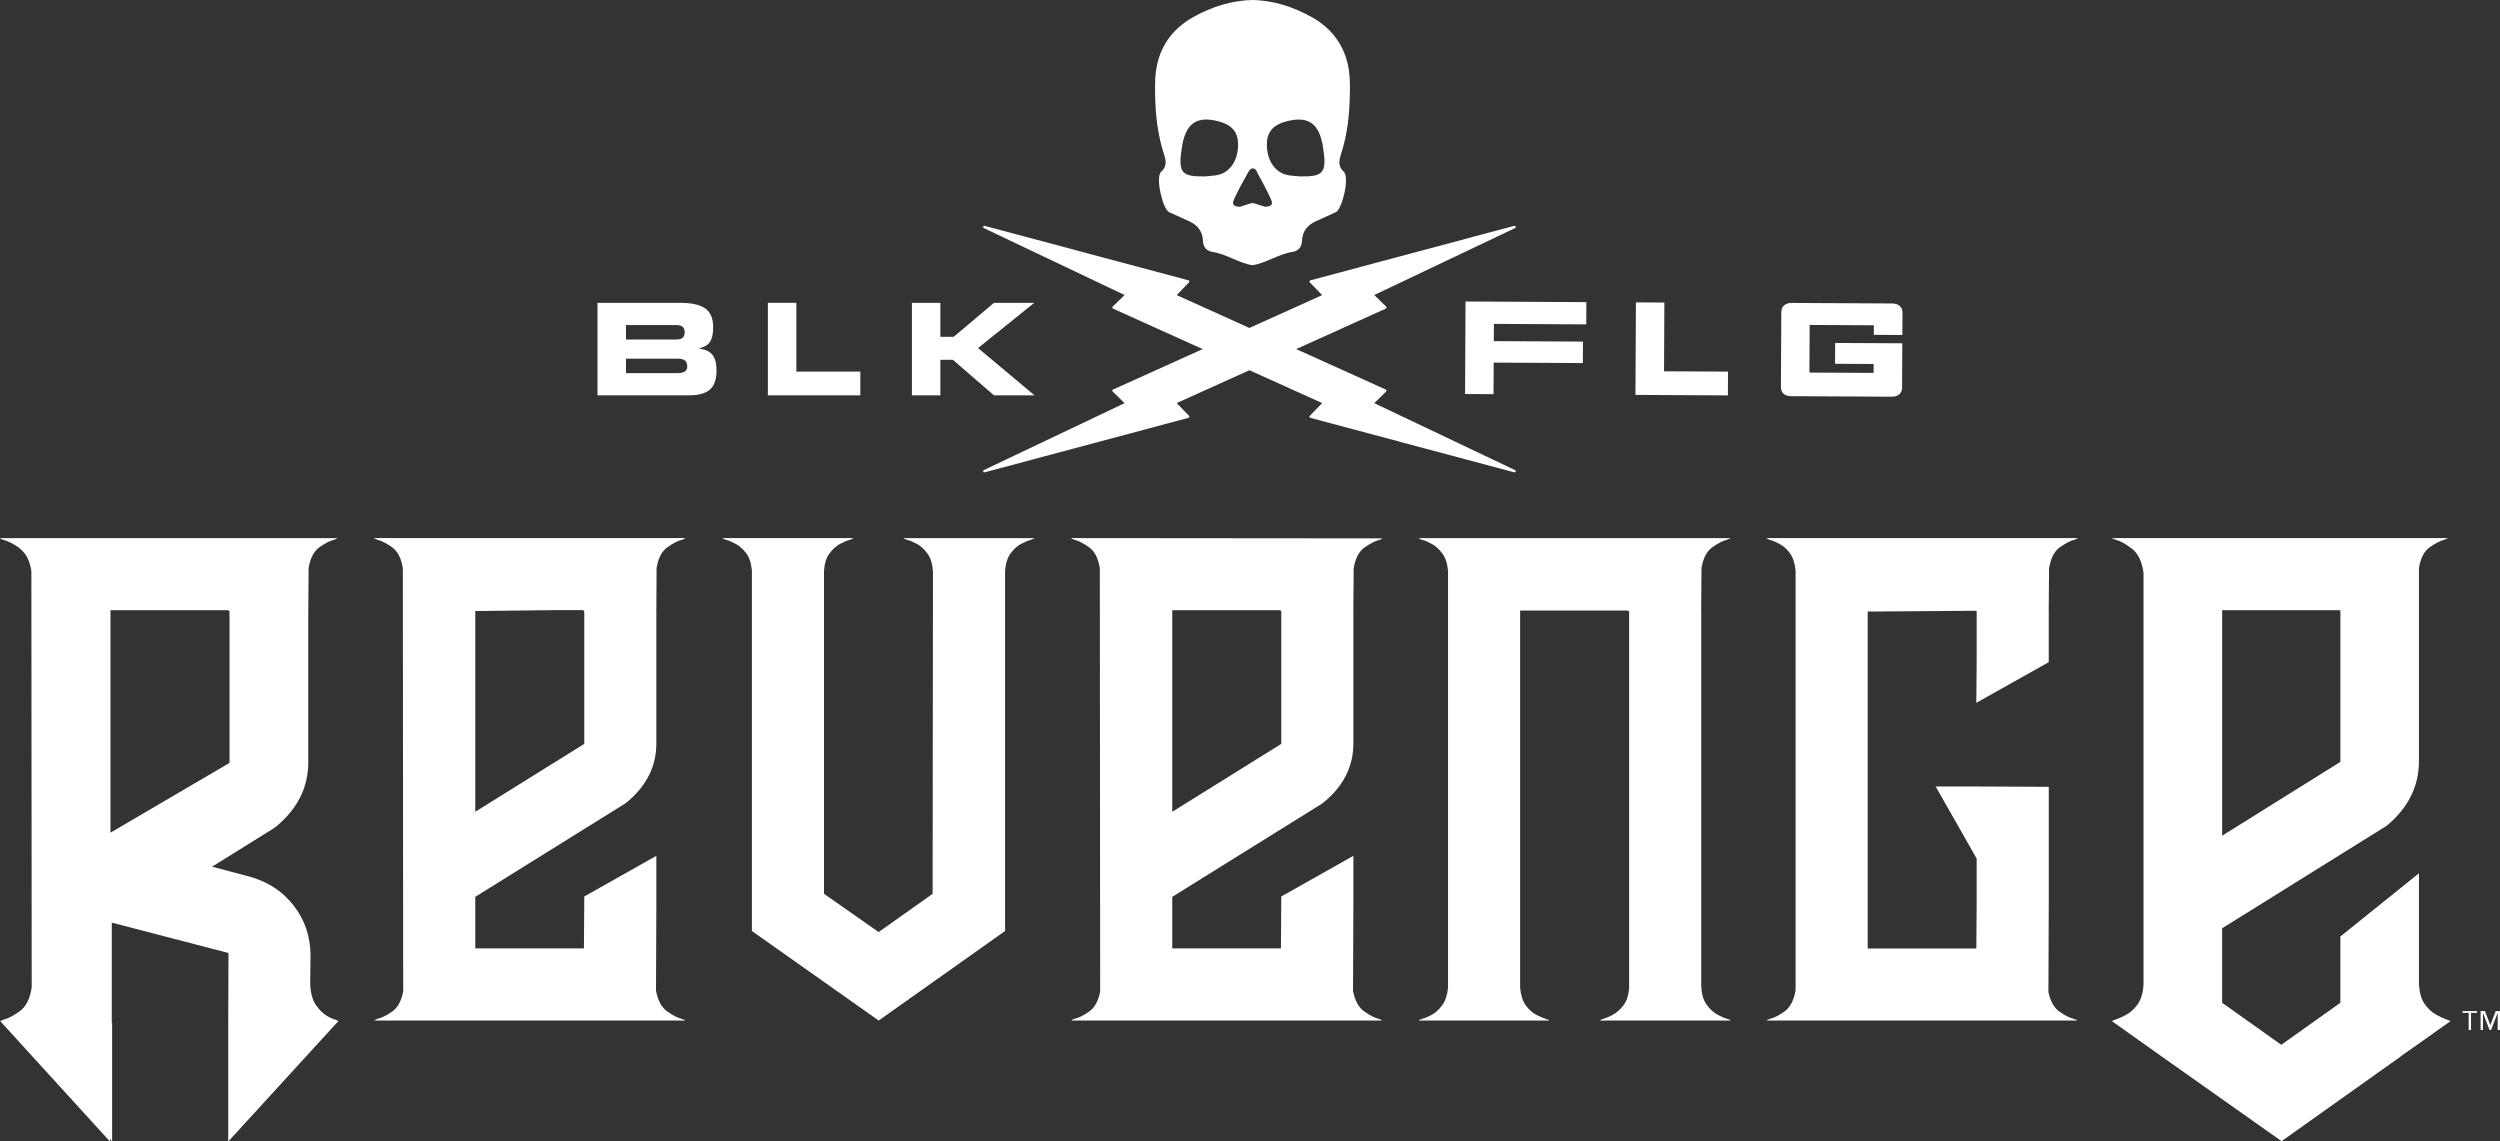
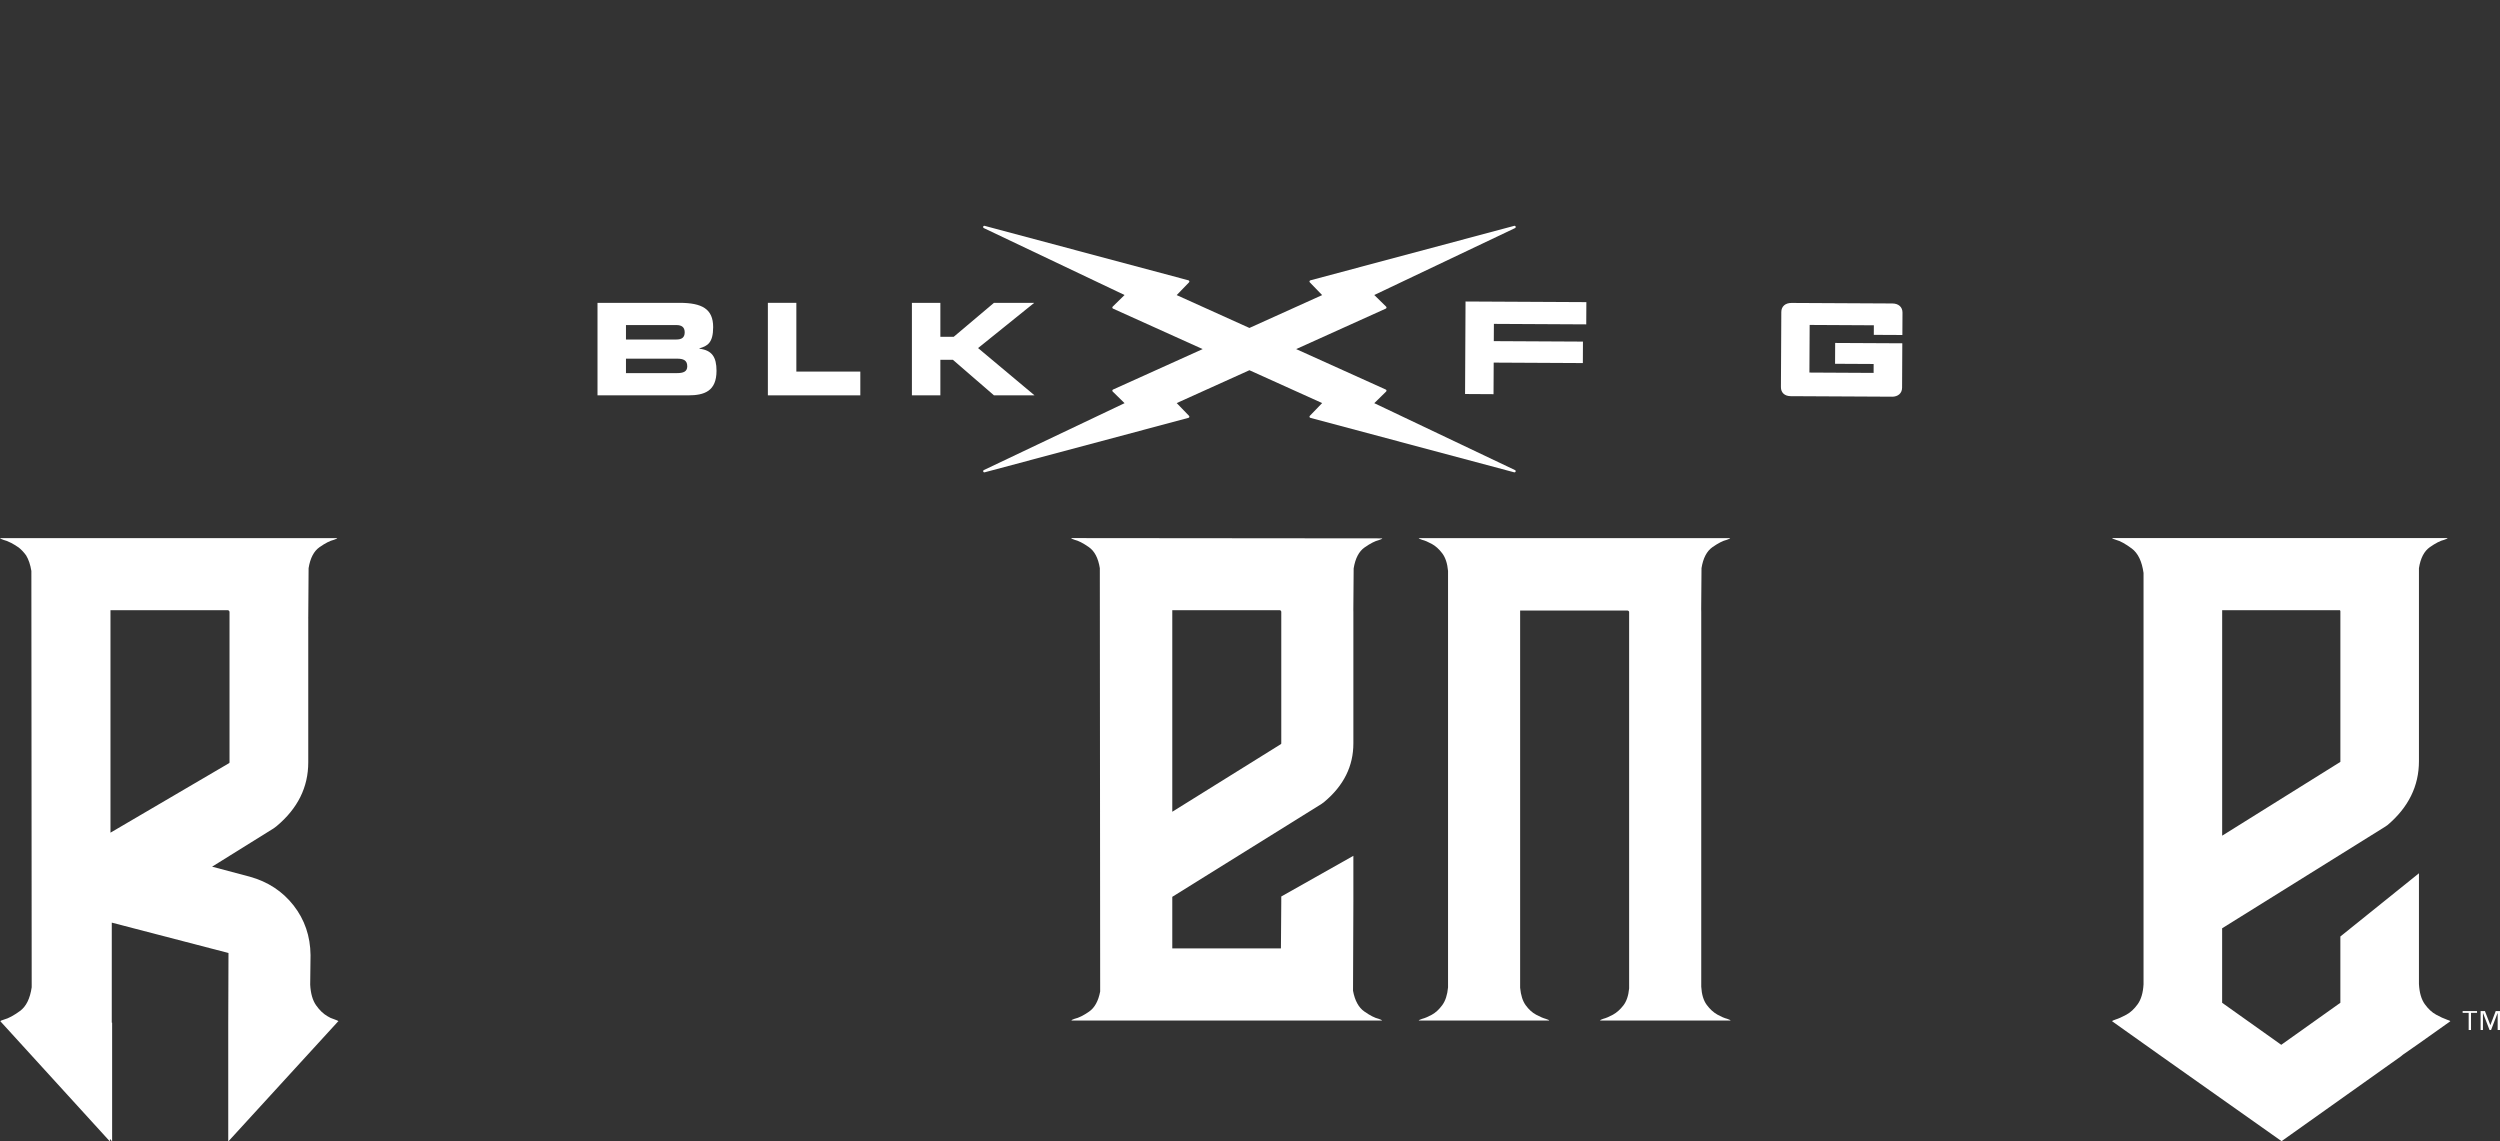
<svg xmlns="http://www.w3.org/2000/svg" viewBox="0 0 1230.61 561.89" data-name="Layer 2" id="Layer_2">
  <rect x="0" y="0" width="1230.61" height="561.89" fill="#333333" stroke="none" />
  <defs>
    <style>
      .cls-1 {
        fill: #fff;
      }
    </style>
  </defs>
  <g id="ARTWORK">
    <g data-name="Artwork 18" id="Artwork_18">
      <g>
        <g id="Revenge">
          <g>
            <path d="M1219.31,498.57h-2.97v8.44h-1.15v-8.44h-2.97v-.89h7.09v.89ZM1230.61,507.02h-1.15v-8.35h-.04l-3.21,8.35h-.75l-3.21-8.35h-.04v8.35h-1.15v-9.33h2.13l2.66,6.89h.04l2.61-6.89h2.13v9.33Z" class="cls-1" />
            <g>
-               <path d="M335.53,501.51c-1.91-.45-4.26-1.65-7.06-3.62-2.8-1.96-4.65-5.36-5.55-10.18l.17-43.73v-22.71l-35.49,20.02v2.69l-.17,22.88h-53.48v-25.4l73.5-45.75,1.34-1.01c9.53-7.96,14.3-17.55,14.3-28.76v-64.75c0-.48-.02-.95-.03-1.42h.03s.1-20.1.1-20.1c.79-4.93,2.58-8.38,5.38-10.34,2.8-1.96,5.16-3.17,7.06-3.62,1.01-.33,1.57-.61,1.68-.84h-50.55s0,0,0,0h-102.59c.11.22.67.5,1.68.84,1.91.45,4.26,1.66,7.06,3.62,2.8,1.96,4.6,5.41,5.38,10.34l.17,208.38c-.9,4.71-2.72,8.02-5.47,9.92-2.75,1.91-5.13,3.08-7.15,3.53-1.01.34-1.51.62-1.51.84h152.88c-.11-.22-.67-.5-1.68-.84ZM286.76,300.36c.22,0,.42.08.59.25.17.17.25.37.25.59v64.75c0,.11-.06.23-.17.33l-53.48,33.3v-98.8l38.02-.43h14.79Z" class="cls-1" />
              <path d="M166.62,502.73s-.08-.03-.12-.04h0c-.11-.23-.67-.51-1.68-.84-.63-.19-1.33-.46-2.08-.78-.47-.25-.96-.51-1.47-.8-2.1-1.19-3.99-3-5.69-5.44-1.7-2.43-2.66-5.8-2.89-10.11l.17-14.61c-.11-9.28-2.89-17.41-8.32-24.38-5.44-6.96-12.63-11.69-21.57-14.18l-18.57-4.93,30.26-18.83,1.47-1.1c10.41-8.69,15.61-19.17,15.61-31.41v-70.73c0-.23-.01-.45-.02-.67h.02s.17-24.2.17-24.2c.79-4.93,2.58-8.38,5.38-10.34,2.8-1.96,5.16-3.17,7.06-3.62,1.01-.33,1.57-.61,1.68-.84H0c.12.24.74.55,1.84.92.48.11.99.28,1.52.48.67.27,1.4.6,2.18.99,1.13.59,2.36,1.35,3.69,2.26,1.29,1.03,2.5,2.31,3.63,3.87,1.22,2.02,2.08,4.56,2.58,7.65l.16,204.93c-.81,5.57-2.73,9.47-5.76,11.67-3.08,2.24-5.69,3.64-7.82,4.21-1.12.33-1.74.61-1.85.84l53.95,59.2v-1.29s1.07,1.29,1.07,1.29v-58.48h-.17v-49.26l57.45,14.95-.12,34.6v58.19l54.04-59.07c.25-.02.35-.05.23-.08ZM54.38,409.89v-109.53h57.68c.24,0,.46.09.64.27.18.19.28.4.28.64v74c0,.12-.06.25-.18.37l-58.42,34.24Z" class="cls-1" />
-               <path d="M419.89,264.87c0,.22-.5.5-1.51.84-1.34.34-2.97,1.01-4.88,2.02-1.91,1.01-3.64,2.58-5.21,4.71-1.57,2.13-2.47,5.04-2.69,8.75v158.77l26.91,18.84,26.57-18.84.17-158.6c-.23-3.7-1.12-6.64-2.69-8.83-1.57-2.19-3.31-3.78-5.21-4.79-1.91-1.01-3.53-1.68-4.88-2.02-1.01-.33-1.57-.61-1.68-.84h64.25c0,.22-.56.5-1.68.84-1.23.34-2.77.99-4.62,1.93-1.85.96-3.56,2.47-5.13,4.54-1.57,2.07-2.52,4.9-2.86,8.49v177.6l-62.23,44.07-62.4-44.07v-177.44c-.34-3.7-1.29-6.56-2.86-8.58-1.57-2.02-3.28-3.53-5.13-4.54-1.85-1.01-3.45-1.68-4.79-2.02-1.01-.33-1.57-.61-1.68-.84h64.25Z" class="cls-1" />
              <path d="M678.63,501.51c-1.91-.45-4.26-1.65-7.06-3.62-2.8-1.96-4.65-5.36-5.55-10.18l.17-43.73v-22.71l-35.49,20.02v2.69l-.17,22.88h-53.48v-25.4l73.5-45.75,1.34-1.01c9.53-7.96,14.3-17.55,14.3-28.76v-64.75c0-.34-.01-.67-.02-1l.16-20.38c.79-4.93,2.58-8.38,5.38-10.34,2.8-1.96,5.16-3.17,7.06-3.62,1.01-.33,1.57-.61,1.68-.84l-153.19-.14c.11.22.67.5,1.68.84,1.91.45,4.26,1.66,7.06,3.62,2.8,1.96,4.6,5.41,5.38,10.34l.17,208.38c-.9,4.71-2.72,8.02-5.47,9.92-2.75,1.91-5.13,3.08-7.15,3.53-1.01.34-1.51.62-1.51.84h152.88c-.11-.22-.67-.5-1.68-.84ZM630.7,365.95c0,.11-.06.23-.17.33l-53.48,33.3v-99.23h52.81c.22,0,.42.08.59.25.17.17.25.37.25.59v64.75Z" class="cls-1" />
              <path d="M799.07,494.95c-1.57,2.02-3.28,3.53-5.13,4.54-1.85,1.01-3.44,1.68-4.79,2.02-1.01.34-1.51.62-1.51.84h64.25c-.11-.22-.67-.5-1.68-.84-1.34-.34-2.97-1.04-4.88-2.1-1.9-1.07-3.64-2.66-5.21-4.79-1.57-2.13-2.47-5.1-2.69-8.91v-184.5c0-.46-.02-.91-.03-1.36l.16-20.17c.79-4.93,2.58-8.38,5.38-10.34,2.8-1.96,5.16-3.17,7.06-3.62,1.01-.33,1.57-.61,1.68-.84h-50.59s0,0,0,0h-102.76c.11.22.67.5,1.68.84,1.35.34,2.94,1.01,4.79,2.02,1.85,1.01,3.56,2.55,5.13,4.62,1.57,2.07,2.52,4.96,2.86,8.66v205.02c-.34,3.7-1.29,6.62-2.86,8.75-1.57,2.13-3.28,3.7-5.13,4.71-1.85,1.01-3.45,1.68-4.79,2.02-1.01.34-1.57.62-1.68.84h64.25c0-.22-.56-.5-1.68-.84-1.24-.34-2.8-1.01-4.71-2.02-1.91-1.01-3.62-2.55-5.13-4.63-1.52-2.07-2.44-4.96-2.78-8.66v-185.68h52.81c.23,0,.42.08.59.25.17.17.25.31.25.42v185.34c-.33,3.59-1.29,6.39-2.86,8.41Z" class="cls-1" />
-               <path d="M1008.66,279.67c.79-4.93,2.58-8.38,5.38-10.34,2.8-1.96,5.16-3.17,7.06-3.62,1.01-.33,1.57-.61,1.68-.84h-50.61s0,0,0,0h-102.59c0,.22.5.5,1.51.84,1.35.34,2.97,1.01,4.88,2.02,1.9,1.01,3.62,2.55,5.13,4.62,1.51,2.07,2.44,4.96,2.77,8.66v206.54c-.9,4.93-2.72,8.38-5.47,10.34-2.75,1.96-5.13,3.17-7.15,3.62-1.01.34-1.57.62-1.68.84h152.88c0-.22-.56-.5-1.68-.84-1.91-.45-4.21-1.6-6.9-3.45-2.69-1.85-4.54-5.07-5.55-9.67l.17-43.05v-58.03l-34.98-.17h-20.69l20.18,35.49v22.54l-.17,21.7h-53.48v-165.83l53.41-.4c.16.17.24.36.24.57v24.73l-.17,20.01,35.65-20.01v-24.73c0-.28-.01-.56-.02-.84h0l.17-20.69Z" class="cls-1" />
              <path d="M1204.34,501.85c-1.35-.45-3.06-1.23-5.13-2.36-2.08-1.12-3.95-2.86-5.64-5.22-1.68-2.36-2.64-5.66-2.86-9.92v-54.49l-38.68,31.12v32.63l-29.1,20.69-29.1-20.69v-36.67l79.89-49.78,1.51-1.01c10.31-8.74,15.48-19.23,15.48-31.45v-95.03c.77-4.93,2.57-8.38,5.37-10.34,2.8-1.96,5.16-3.17,7.06-3.62,1.01-.33,1.57-.61,1.68-.84h-53.64s0,0,0,0h-111.51c.11.22.73.5,1.85.84,2.13.56,4.73,1.99,7.82,4.29,3.08,2.3,5.01,6.31,5.8,12.03v202.49c-.23,4.15-1.18,7.4-2.86,9.76-1.68,2.36-3.56,4.1-5.64,5.22-2.07,1.12-3.84,1.91-5.3,2.36-1.01.33-1.57.61-1.68.84l24.39,17.32,59.03,41.71,58.7-41.71,1.01-.84,7.73-5.38,15.64-11.1c-.11-.22-.73-.5-1.85-.84ZM1152.04,300.94v74.09l-58.19,36.33v-111h57.95c.16.17.25.36.25.58Z" class="cls-1" />
            </g>
          </g>
        </g>
        <g data-name="Artwork 14" id="Artwork_14">
          <g>
            <g>
-               <path d="M308.13,183.66h25.12c3.03,0,5.05-.69,5.05-3.33,0-3.08-2.02-3.78-5.05-3.78h-25.12v7.11ZM308.13,167.12h24.81c2.59,0,4.1-.94,4.1-3.52s-1.52-3.59-4.1-3.59h-24.81v7.11ZM294.12,149.07h40.33c11.17,0,16.6,3.02,16.6,11.95,0,7.8-2.84,9.31-6.75,10.44v.19c6.12.76,8.4,4.03,8.4,10.88,0,10-5.93,12.08-13.95,12.08h-44.63v-45.55Z" class="cls-1" />
+               <path d="M308.13,183.66h25.12c3.03,0,5.05-.69,5.05-3.33,0-3.08-2.02-3.78-5.05-3.78h-25.12v7.11ZM308.13,167.12h24.81c2.59,0,4.1-.94,4.1-3.52s-1.52-3.59-4.1-3.59h-24.81v7.11ZM294.12,149.07h40.33c11.17,0,16.6,3.02,16.6,11.95,0,7.8-2.84,9.31-6.75,10.44v.19c6.12.76,8.4,4.03,8.4,10.88,0,10-5.93,12.08-13.95,12.08h-44.63Z" class="cls-1" />
              <polygon points="377.98 149.07 392 149.07 392 182.91 423.49 182.91 423.49 194.61 377.98 194.61 377.98 149.07" class="cls-1" />
              <polygon points="448.88 149.07 462.89 149.07 462.89 165.8 469.45 165.8 489.27 149.07 509.09 149.07 481.45 171.34 509.24 194.61 489.27 194.61 469.07 177.12 462.89 177.12 462.89 194.61 448.88 194.61 448.88 149.07" class="cls-1" />
            </g>
            <g>
              <polygon points="721.4 148.41 780.88 148.72 780.82 159.67 735.36 159.43 735.31 167.92 779.2 168.15 779.15 178.72 735.26 178.49 735.18 194.03 721.17 193.95 721.4 148.41" class="cls-1" />
-               <polygon points="805.27 148.85 819.28 148.92 819.11 182.77 850.6 182.93 850.55 194.63 805.04 194.39 805.27 148.85" class="cls-1" />
              <path d="M931.28,195.27l-49.8-.26c-3.05-.02-4.85-1.76-4.83-4.49l.19-36.96c.01-2.73,1.98-4.45,5.02-4.44l49.65.26c3.04.02,4.99,1.76,4.98,4.49l-.06,11.03-14.06-.07.02-4.71-31.6-.17-.12,23.44,31.6.17.02-4.39-18.99-.1.05-10.25,33.05.17-.11,21.86c-.01,2.73-1.98,4.45-5.02,4.44" class="cls-1" />
            </g>
            <g>
              <path d="M745.74,231.39l-69.26-32.93,5.84-5.73c.14-.14.2-.33.17-.53-.03-.19-.16-.36-.34-.44l-44.12-19.92,44.12-19.92c.18-.08.3-.24.34-.44.03-.19-.03-.39-.17-.53l-5.84-5.73,69.29-32.94c.27-.13.4-.45.3-.74-.1-.29-.4-.45-.69-.37l-100.37,26.83c-.2.06-.36.21-.41.42-.06.2,0,.42.15.57l6.07,6.28-35.8,16.17-35.8-16.17,6.07-6.28c.15-.15.2-.37.15-.57-.06-.2-.21-.36-.41-.42l-100.37-26.83c-.29-.07-.59.08-.69.37-.1.29.03.61.3.74l69.29,32.94-5.85,5.73c-.14.14-.2.33-.17.53.03.19.16.36.34.44l44.12,19.92-44.12,19.92c-.18.08-.3.24-.34.44-.03.19.03.39.17.53l5.85,5.73-69.27,32.93c-.27.13-.4.45-.3.74.1.29.4.45.69.37l100.35-26.82c.2-.05.36-.21.41-.42.06-.2,0-.42-.15-.57l-6.07-6.28,35.8-16.17,35.8,16.17-6.07,6.28c-.15.15-.2.37-.15.57.05.2.21.36.41.42l100.35,26.82c.05.01.1.02.15.02.24,0,.46-.15.55-.39.1-.29-.03-.61-.3-.74" class="cls-1" />
-               <path d="M639.87,86.84c-2.34-.28-4.76-.25-7-.89-5.89-1.69-9.46-7.82-9.26-15.38.15-5.64,3.18-9.11,9.38-10.77,10.91-2.92,16.43.69,18.31,12.88,1.94,12.55.05,14.34-11.44,14.16M622.74,101.8c-1.83-.58-3.64-1.21-5.49-1.73-.23-.07-.47-.09-.72-.1-.25,0-.49.03-.72.1-1.84.52-3.66,1.14-5.48,1.73-3.28-.23-4.1-1.06-2.78-3.94,2.12-4.6,4.61-9.04,7.09-13.46,1.25-2.23,3.42-2.05,4.35.79,2.48,4.42,4.4,8.06,6.52,12.66,1.33,2.88.5,3.71-2.77,3.94M600.19,85.94c-2.24.64-4.66.62-7,.89-11.49.18-13.38-1.61-11.44-14.16,1.88-12.19,7.4-15.81,18.31-12.88,6.2,1.66,9.22,5.13,9.38,10.77.21,7.56-3.36,13.69-9.26,15.38M660.2,75.55c2.99-9.23,4.05-18.77,4.24-28.42.08-4.02.14-8.09-.39-12.06-1.58-11.84-7.96-20.77-18.14-26.53-9.69-5.48-19.51-8.32-29.38-8.55-9.87.23-19.69,3.07-29.38,8.55-10.18,5.75-16.55,14.69-18.14,26.53-.53,3.97-.46,8.04-.39,12.06.19,9.65,1.25,19.18,4.24,28.42,0,0,.53,1.7.73,2.66.53,2.57-.09,4.6-1.92,6.22-3.18,2.81.81,18.65,3.78,19.99,3.28,1.48,6.56,2.98,9.84,4.46,4.11,1.85,6.7,4.95,6.86,9.58.12,3.38,1.93,5.12,4.79,5.56,6.77,1.05,13.59,5.75,19.52,6.5h.15c5.93-.75,12.75-5.45,19.52-6.5,2.85-.44,4.67-2.18,4.79-5.56.16-4.64,2.75-7.73,6.86-9.58,3.28-1.48,6.56-2.98,9.84-4.46,2.97-1.34,6.95-17.18,3.78-19.99-1.83-1.62-2.45-3.66-1.92-6.22.2-.96.73-2.66.73-2.66" class="cls-1" />
            </g>
          </g>
        </g>
      </g>
    </g>
  </g>
</svg>